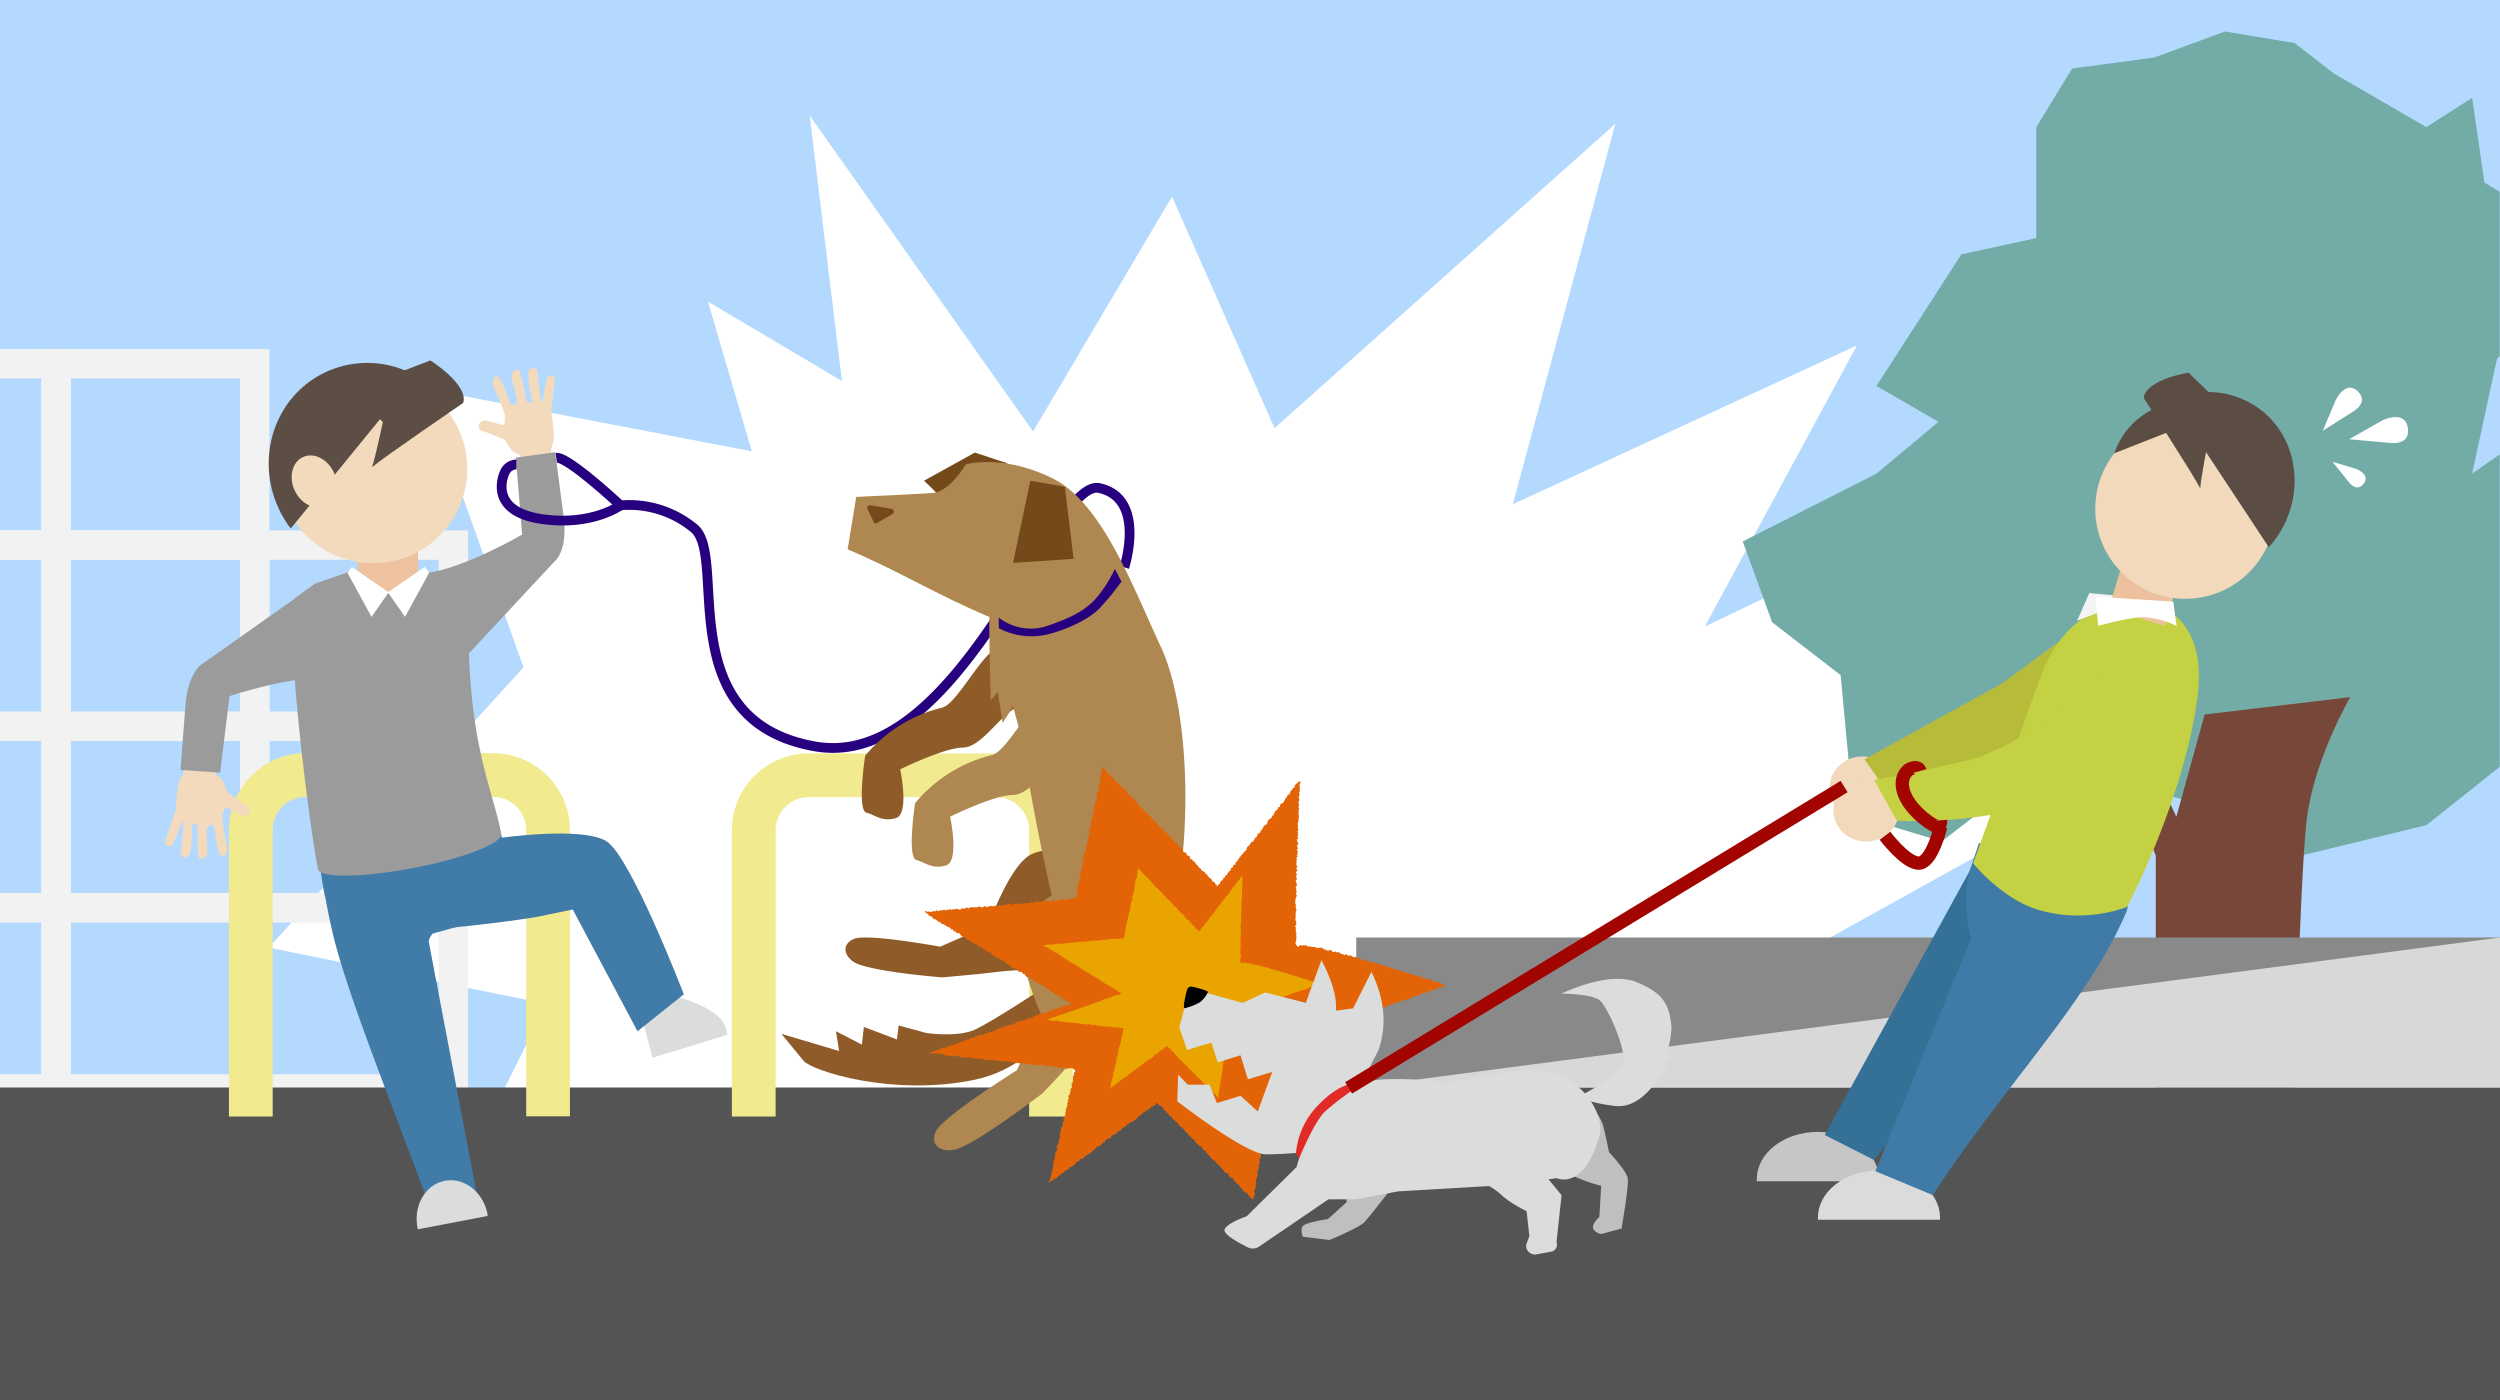
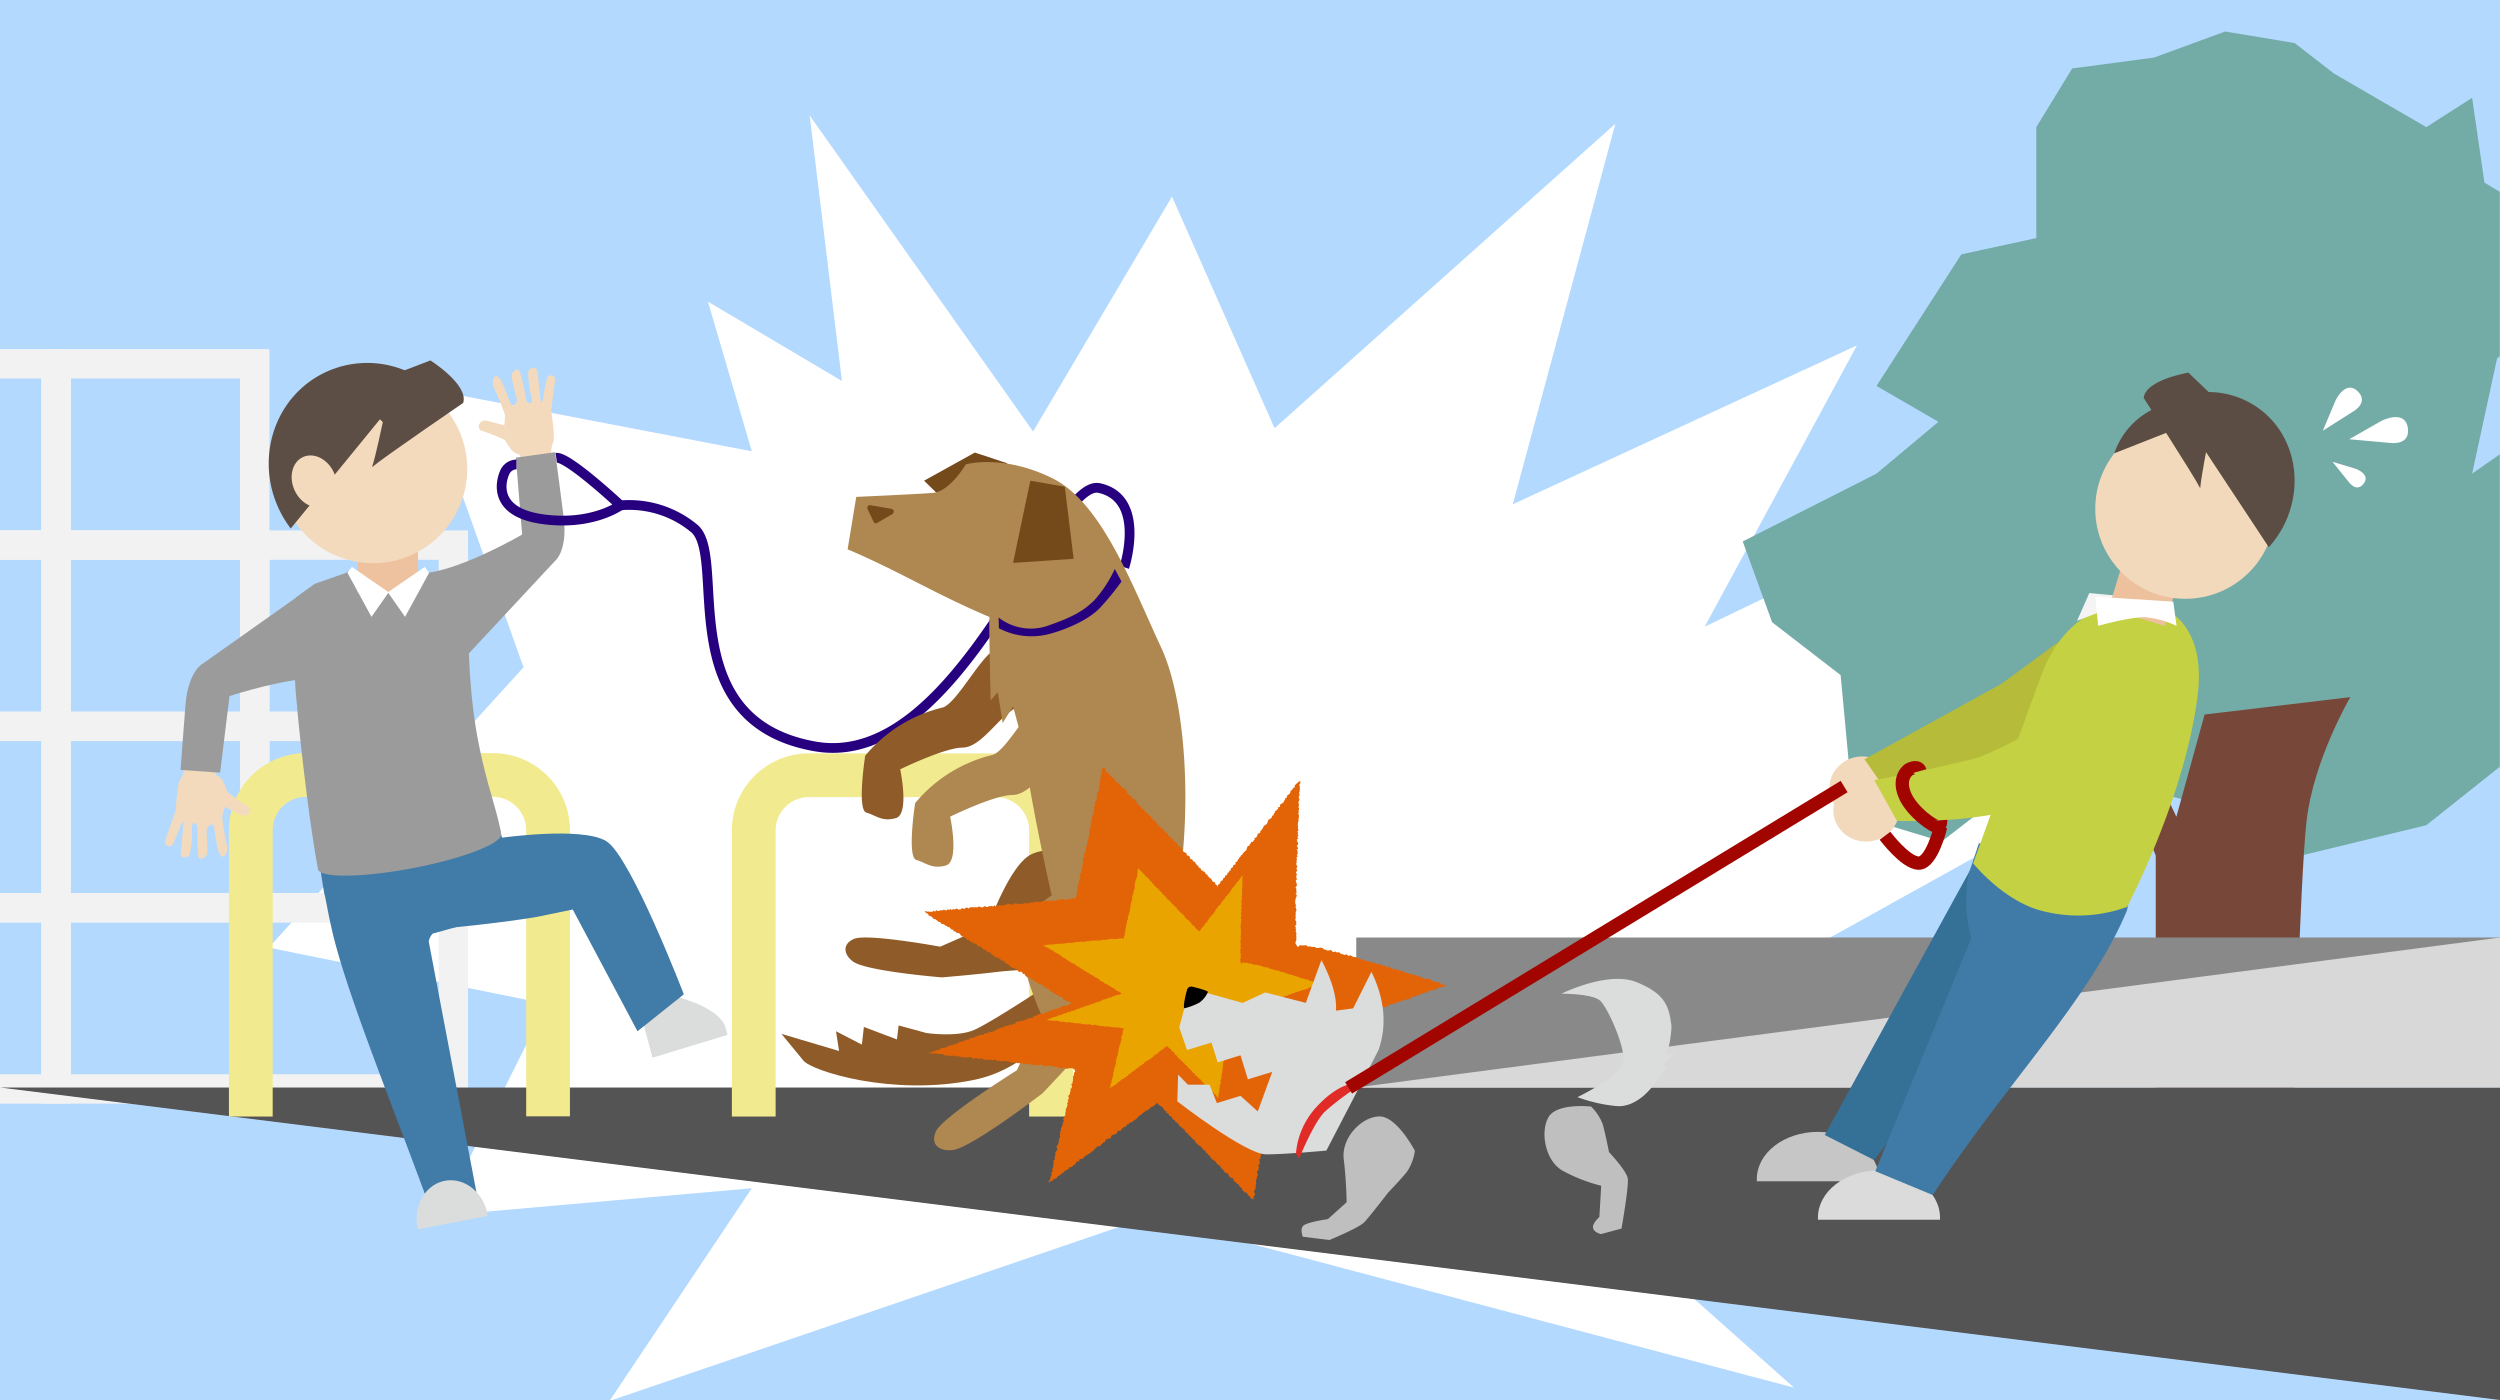
<svg xmlns="http://www.w3.org/2000/svg" width="400" height="224" viewBox="0 0 400 224">
  <defs>
    <style>.c{fill:#fff}.d{fill:#f2f2f2}.l{fill:none;stroke-miterlimit:10;stroke:#26007f;stroke-width:1.56px}.m{fill:#417ba8}.n{fill:#dbdcdc}.o{fill:#9b9b9b}.q{fill:#f3dabd}.r{fill:#5c4e44}.s{fill:#8e5b29}.t{fill:#754a1b}.u{fill:#af8751}.ae{fill:#f2d9bb}.ag{fill:#c4d143}.aj{fill:#5b4d44}</style>
  </defs>
  <g style="isolation:isolate">
    <path fill="#b3d9ff" d="M0 0h400v224H0z" />
    <path class="c" d="M113.27 48.26l7.02 23.95-52.41-10.05 15.88 44.61L43 151.62l44.47 9-16.95 33.88 49.77-4.38-22.77 34.03 86.32-29.47 103.21 27.35-44.52-39.59 77.34 14.86-32.82-44.09 66.73-37.06-55.62-3.7 15.36-31.77-40.77 19.59 24.36-45-55.06 25.41 16.41-60.88-54.53 48.71-16.41-37.06-22.23 37.59-35.74-50.56 5.16 42.48-21.44-12.7z" />
    <path class="d" d="M74.89 176.58H38.41v-33.7h36.48zm-31.78-4.7h27.08v-24.3H43.11z" />
    <path class="d" d="M74.89 147.58H38.41v-33.71h36.48zm-31.78-4.7h27.08v-24.31H43.11z" />
    <path class="d" d="M43.11 176.58H6.62v-33.7h36.49zm-31.78-4.7h27.08v-24.3H11.33z" />
    <path class="d" d="M43.11 147.58H6.62v-33.71h36.49zm-31.78-4.7h27.08v-24.31H11.33z" />
    <path class="d" d="M74.89 118.57H38.41V84.86h36.48zm-31.78-4.7h27.08v-24.3H43.11z" />
    <path class="d" d="M43.11 118.57H6.62V84.86h36.49zm-31.78-4.7h27.08v-24.3H11.33zm0 29.01H0v4.7h6.62v24.3H0v4.7h11.33v-33.7z" />
    <path class="d" d="M11.33 113.87H0v4.7h6.62v24.31H0v4.7h11.33v-33.71z" />
    <path class="d" d="M11.33 84.86H0v4.7h6.62v24.31H0v4.7h11.33V84.86z" />
    <path class="d" d="M43.11 89.57H6.62V55.86h36.49zm-31.78-4.71h27.08v-24.3H11.33z" />
    <path class="d" d="M11.33 55.86H0v4.7h6.62v24.3H0v4.7h11.33v-33.7z" />
    <path fill="#73aba6" d="M395.54 75.78l3.98-18.38.44-.45V30.69l-2.45-1.47-1.97-13.57-7.33 4.69-14.79-8.58-6.27-4.87-11.13-1.85-11.37 4.17-13.1 1.74-5.74 9.39v17.75l-12 2.61-13.57 21.05 9.91 5.74-9.91 8.29-21.4 10.85 4.7 12.93 10.96 8.46 1.56 16.7-2.61 4.7 17.22 5.22 16.18-12.53 30.27 7.83 3.13 8.87 27.96-6.78 11.75-9.34V72.7l-4.42 3.08z" />
    <path d="M344.92 178.65V136.9l-6.76-17.22H343l5.22 11 4.52-16.36 23.31-2.78s-5.91 10.09-7 19.83-2.05 47.28-2.05 47.28z" fill="#774839" />
-     <path fill="#545454" d="M0 174h400v50H0z" />
+     <path fill="#545454" d="M0 174h400v50z" />
    <path fill="#898989" d="M217 150h183v24H217z" />
    <path style="mix-blend-mode:multiply" fill="#d8d8d8" d="M400 174H217l183-24v24z" />
    <path d="M120.6 178.65v-45.78a8.82 8.82 0 018.82-8.83h29.92a8.82 8.82 0 018.82 8.83v45.78m-128.03 0v-45.78A8.82 8.82 0 0149 124h29.86a8.83 8.83 0 018.83 8.83v45.78" stroke-miterlimit="10" stroke="#f2ea8f" stroke-width="7" fill="none" />
    <path fill="none" d="M0 0h400v224H0z" />
    <path class="l" d="M179.89 90.77s3.58-11-4-12.68-22.3 45.46-45.52 41.33-13.87-30.25-19.28-34.86a16.31 16.31 0 00-11.87-3.7" />
    <path class="m" d="M81 146.11l.93-3.69c-.19-1.35-.47-2.85-.75-4.28l-.39-2.06c-.51-2.34-1-4.12-1-4.12l-5.79 1.7-.58 1.7-1 .19-13.22 2.52-1 .19-1.16-1.36-6 .56s.24 1.82.62 4.18.13.73.4 2.05.55 2.94.87 4.27c2 9.66 9.58 28.11 15.5 44.29l7.8-1.49-7.63-40.1a2.14 2.14 0 01.22-.69 2.75 2.75 0 01.17-.29 1.55 1.55 0 01.19-.24l.07-.07" />
    <path class="n" d="M78 194.56v-.3c-.67-3.53-3.73-5.92-6.82-5.33s-5.06 3.93-4.38 7.47a1.53 1.53 0 00.07.29z" />
    <path class="o" d="M80.18 133.31c-.87-4.41-2.19-7.46-3.51-13.93-2.4-11.74-1.55-24-1.65-25.37a7.27 7.27 0 00-1.29-.61l-5.07-1.78s-5.11 2.84-5.52 3a8.51 8.51 0 01-1.79.16s-3.83-2.69-4.89-3.26a.8.8 0 00-1.08.14l-5 1.74s-2.15 1.54-3.11 2.26c.17.93-.59 10.32.26 17.25 0 .76 1.59 16.65 3.32 26a.57.57 0 000 .13c.28 1.47 7.06 1.41 15.16-.13s14.42-4 14.14-5.45a.56.56 0 00.03-.15z" />
    <path fill="#eec29f" d="M57.21 86.77h9.68v8h-9.68z" />
    <path class="c" d="M67.95 90.71l-5.89 4.06 2.75 3.93 3.86-7.08-.72-.91z" />
    <path class="c" d="M56.3 90.71l-.72.91 3.86 7.08 2.75-3.93-5.89-4.06z" />
    <path class="q" d="M83.55 73.89a7.83 7.83 0 00-.45-1.16 2.6 2.6 0 01-1.33-.8l-1-1.54a33.28 33.28 0 00-3.66-1.46c-.87-.18-.61-2 .93-1.58s2.64.69 2.64.69a11.51 11.51 0 00.11-1.69A40.85 40.85 0 0079 62c-.42-.88.08-2.54.91-1.48s1.65 4.22 2 4.33.95-.49.76-1.15-.73-2.74-.82-3.44 1-1.73 1.35-.68a43 43 0 011 4.37c0 .51 1.21 1.18.81-.51a15.4 15.4 0 01-.49-4c.09-.47 1.37-1.27 1.52.29s.4 3.72.46 4.32.38.16.49-.9.53-2.54.56-2.8 1.42-.72 1.24.68-.59 4.46-.59 4.69.62 4 .35 4.91a5.35 5.35 0 00-.38 2c.13.56-4.62 1.26-4.62 1.26z" />
    <path class="o" d="M88.78 89.78s2.06-1.56 1.42-6.94c-.34-2.82-1.38-10.49-1.38-10.49l-6.28.87 1 12.31s-9 5.24-14.91 6.09c.85 2.16 3.57 10 3.57 10l2.29 3.49z" />
    <path class="q" d="M34.37 122.76a7.52 7.52 0 00.2 1.23A2.6 2.6 0 0135.7 125l.71 1.73A33.69 33.69 0 0039.7 129c.81.35.19 2.05-1.23 1.36S36 129.09 36 129.09a12.33 12.33 0 00-.45 1.63 39.85 39.85 0 00.78 4.63c.22 1-.6 2.46-1.2 1.26s-.75-4.47-1.06-4.65-1 .29-1 1 .15 2.83.1 3.52-1.34 1.49-1.45.4a41.16 41.16 0 01-.13-4.5c.07-.49-.94-1.4-.9.34a15.94 15.94 0 01-.33 4c-.19.44-1.6 1-1.42-.6s.36-3.72.42-4.32-.33-.23-.66.78-1 2.38-1.12 2.63-1.54.41-1.07-.93 1.49-4.28 1.57-4.5.21-4 .66-4.88a5 5 0 00.78-1.88c.05-.55 4.85-.26 4.85-.26z" />
    <path class="o" d="M32.5 106.14s-2.34 1.11-2.81 6.5c-.24 2.83-.8 10.55-.8 10.55l6.33.44 1.5-12.26s9.94-3.28 15.84-2.91c-.39-2.29-1.45-10.52-1.45-10.52l-1.52-3.89z" />
    <path class="n" d="M108.13 159.45s6.78 1.6 7.92 4.82l.35 1.31-12 3.65-1.76-6.6z" />
    <path class="m" d="M69.42 148.68L80 134.07s13.08-1.88 17 .51 12.41 24.51 12.41 24.51L102 165l-10.36-19.48-5.89 1.21s-5.9 1.04-16.33 1.95z" />
    <circle class="q" cx="59.68" cy="75.03" r="15.08" />
    <path class="r" d="M49.53 61.06a15.74 15.74 0 0116.41-1.26l-1.87 3.27-17.55 21.49c-.11-.15-.23-.3-.34-.46-5.32-7.49-3.82-17.8 3.35-23.04z" />
    <path class="r" d="M59.54 74.67c.49-1.32 1.71-7.13 1.71-7.13l-4.94-5.06 12.55-4.81s6.16 3.87 5.25 6.8c0 0-12.75 8.7-14.52 10.23z" />
    <ellipse class="q" cx="50.28" cy="77.02" rx="3.45" ry="4.29" transform="rotate(-24.95 50.285 77.029)" />
    <path class="s" d="M175.88 153.94S169.11 170 156 172.75s-26.1-1.39-27.45-3.05-3.52-4.28-3.52-4.28l9.22 2.74-.49-3.16 4.14 2.14.32-2.83 5.29 2 .27-2.24 4.44 1.21s4.91.74 7.72-.52 11.63-7.11 11.63-7.11z" />
    <path class="s" d="M169.92 155.27c3.42.09 9.07-4.59 9.91-5.64s3.08-4.5-.53-8.88-10.81-5.75-14.3-4.05-6.87 11.39-6.87 11.39l-7.7 3.38s-11.64-2.15-13.78-1.25c-1.94.81-1.67 2.55-.14 3.64 2.21 1.56 14.2 2.52 14.2 2.52s5.19-.43 8.72-.86a50.18 50.18 0 016.76-.33z" />
    <path class="t" d="M161.15 74.12l-5.18-1.71-8.12 4.5 7.04 6.86 6.26-9.65z" />
    <path class="u" d="M137 79.5l-1.38 8.39c8.29 3.52 13.91 7.11 22.7 10.83 0 0 4.08 10.53 4.74 16 1.68 13.82 5.55 30 5.55 30a20.78 20.78 0 003.18 16.24c1.59 2.4 11.37 2.59 15.27-11.71s3.36-35.7-1.3-45.7-9.47-23.18-17.46-27.07-13.78-2.17-13.78-2.17-2.52 4.33-5.24 4.55-12.28.64-12.28.64z" />
    <path class="t" d="M138.83 81.49l.94 2a.39.39 0 00.56.19l2.46-1.44a.45.45 0 00-.13-.82l-3.4-.59a.43.43 0 00-.43.66zm26.02-4.58l5.52.97 1.41 11.53-9.69.65 2.76-13.15z" />
    <path class="s" d="M172.1 118.48a29.23 29.23 0 002.16-8.71s-9.82-5.37-14.64-5.85c-2.08-.2-6.44 8.71-8.86 9.3a23.06 23.06 0 00-12.33 7.7s-1.35 8.67.19 9.1 2.52 1.52 4.73.87.68-7.8.68-7.8 7.05-3.44 9.93-3.47c3.84 0 7.08-7.7 11-6.82s7.14 5.68 7.14 5.68z" />
    <path class="u" d="M158.31 98.72c-.12.75.19 13.33.19 13.33l1.15-1.3.78 4.93 1.66-2.66 3.51 13 5.64 1.29 4.64-16.79z" />
    <path class="u" d="M180.09 126.06a29.47 29.47 0 002.17-8.71s-9.82-5.37-14.65-5.85c-2.07-.2-6.43 8.71-8.86 9.3a23.17 23.17 0 00-12.33 7.7s-1.34 8.67.2 9.1 2.51 1.52 4.73.87.67-7.8.67-7.8 7-3.44 9.93-3.47c3.84 0 7.09-7.7 11-6.82s7.14 5.68 7.14 5.68zm2.53 32.99c3-2.6 4.22-10.69 4.11-12.17s-.89-5.95-7.49-6.58-14 3.86-15.61 7.95 3.07 14.33 3.07 14.33l-4 8.66s-11.8 7.38-12.94 9.75c-1 2.15.58 3.31 2.77 3 3.15-.49 14.29-9.08 14.29-9.08s4.16-4.37 6.88-7.46a60.1 60.1 0 015.59-5.53z" />
    <path d="M159.78 98.81a8.39 8.39 0 007.75 1.35c4.35-1.51 5.85-2.47 7.57-4.12a20.37 20.37 0 003.27-5l1.07 2a42.14 42.14 0 01-3.44 4.21c-2 2.11-6 3.68-8.44 4.27a11.24 11.24 0 01-7.74-1z" fill="#26007f" />
    <path class="l" d="M89 73.25c1.84-.27 10.27 7.61 10.27 7.61s-4.57 3.35-12.57 2.19-6.53-6.2-5.93-7.49a2.09 2.09 0 011.86-1.25" />
    <path fill="#e26407" d="M148.42 168.53l.34-.1.19.11.2.06.22-.11.2.06.21.01.2.02.2.04.2.01.21.01h.21l.2.04.18.25.21-.11.2.14.21-.11.2.11.2.01.22-.11.19.15.22-.12.18.23.23-.21.19.15h.21l.19.15.21-.1.2.09.2.04.22-.1.2.1.21-.11h.21l.2.1.18.18.21-.04.22-.09.2.05h.21l.19.17.21-.12.21-.02.2.1.19.14.21-.04.21-.04.2.13.22-.12.2.01.19.18.23-.2.19.08h.21l.19.16.21-.05.2.06.2.11.22-.18.2.09h.21l.21-.05.2.06.2.06.2.02.19.17.22-.11.19.13.21-.04.22-.08.19.19.21-.06.2.06.21.01.21-.04.19.1.2.07.22-.11.21-.01.19.17.21-.1.19.15.21.02.21-.05.2.06.2.08.21-.04.21-.06.21-.03.2.04.21.01.18.24.21-.04.22-.1.21-.01.2.06.21-.04.2.07.19.13.22-.11.18.22.23-.18.18.23.22-.09.19.14.21.03.22-.16.2.07.2.11.2.04.22-.12.21.03.21-.02.2.01.19.21.2-.06-.1.17.13.25-.23.15.01.21-.01.21-.18.17.07.23-.06.2.06.22-.13.18.05.22-.22.16.07.23.03.22-.05.2-.22.16.09.23-.09.19-.05.2v.21l-.21.16-.07.2.12.24-.08.19-.13.18.13.24-.21.16.06.23-.02.2-.09.19-.03.21-.16.17.04.22-.02.21-.08.19.03.22-.06.2-.11.18-.03.21-.17.17.1.23-.02.21-.21.16.15.25-.18.17-.03.2-.13.18-.07.2.06.22-.12.19-.09.19.1.23-.11.19.09.23-.12.18-.08.19-.03.21v.21l-.05.2-.05.2-.17.17-.07.2v.21l.12.24-.08.19-.2.16-.07.2.01.21.01.22-.13.18.01.21.06.22-.24.16-.01.21.02.22.01.21-.11.19.04.22-.07.2-.09.18.05.23-.06.19-.18.18.11.23-.08.2-.12.18.01.22-.08.19-.12.18-.12.19.1.17.09-.12.14-.15.2-.07.22-.05.07-.26.26.01.17-.11.17-.11.08-.24.23-.04.16-.12.15-.15.12-.18.25-.01.11-.2.13-.16.25-.01.12-.19.22-.04.04-.29h.26l.2-.07.16-.13.13-.17.22-.05.09-.22.13-.17.13-.16.31.07.02-.32.16-.13.29.04.17-.11.1-.21.21-.07.1-.2.24-.03.11-.2h.25l.13-.17.16-.13.16-.13.2-.08.09-.22.17-.11.16-.13.11-.2.22-.05.24-.03.16-.12.12-.18.16-.13.12-.18.24-.02.08-.24.14-.16.18-.1.18-.09.27.02.15-.15.03-.29.17-.12.22-.05.17-.11.25-.02.12-.18.08-.23.18-.1.27.01.14-.16.08-.23.25-.02.06-.25.29.04.14-.15.05-.28.28.03.11-.2.19-.09.18-.1.22-.06.14-.14.16-.14.19-.09.15-.14.16-.14.09-.22.19-.09.19-.09.14-.15.17-.12.13-.17.22-.06.1-.2.24-.03.18-.1.13-.18.23-.03.05-.28.28.03.11-.19.23-.05.14-.16.14-.15.15-.2.07.25.19.1.12.17.19.1.23.06.11.18.09.19.16.13.07.22.27.02-.01.3.27.03.09.19.07.22.24.04.15.15.12.17.08.2.2.1.17.12.07.21.24.06.1.19.18.11.03.26.21.08.17.12.13.16.18.11.19.1.02.26.18.11.1.2.25.04.05.23.17.13.14.15.18.11.07.22.2.08.14.15.17.12.06.23.13.16.19.1.13.16.16.13.18.12.2.08.1.2.1.18.15.15.23.06.1.19.09.2.2.09.09.19.18.12.13.15.08.21.15.14.13.16.25.04.07.22.25.04.06.23.13.16.17.12.17.12.16.13.08.21.11.18.26.04.03.25.15.14.14.15.15.14.27.02.15.15-.01.29.21.08.1.2.28.01.15.13.09.21.03.25.28.02.08.21.16.13.21.09.08.2.16.14.1.18.22.08.03.25.13.17.17.12.11.18.31-.01.09.19.12.17.11.18.24.06.03.26.18.11.25.04.05.22.03-.18v-.21l-.02-.21.19-.18.07-.2-.09-.22-.07-.22.05-.21.21-.17-.05-.22.08-.2-.04-.21.15-.19-.11-.22v-.21l.06-.2.05-.2.07-.2.02-.2.15-.19-.11-.22-.05-.22.02-.21.26-.16-.07-.22.12-.19-.16-.23.14-.19.13-.19-.04-.21.02-.21-.1-.22.24-.18-.02-.21.07-.2.05-.2-.08-.22.09-.2-.09-.22.12-.19.09-.19-.04-.22-.07-.22.14-.18-.01-.21.02-.21.08-.2.08-.19-.01-.21-.03-.21-.04-.22.13-.19-.05-.22.17-.18-.02-.21.15-.19-.16-.23.11-.19-.06-.22.09-.2.14-.18.03-.21.02-.21.06-.19-.01-.21-.1-.23v-.21l.26-.17.02-.2.02-.21.05-.2-.16-.23.1-.2.02-.2.1-.2-.05-.21-.02-.22.07-.2.07-.19-.04-.22.09-.19.16-.19-.17-.23.08-.2.07-.2.11-.19-.03-.22.04-.2.11-.19-.13-.23.19-.18-.13-.23.21-.17.04-.21-.04-.21-.06-.22.19-.18.02-.21-.16-.23.09-.19.03-.21.13-.19.07-.2-.2-.24.15-.19.14-.18-.11-.23.04-.2v-.21l.01-.21.07-.2.08-.2.09-.19.05-.2-.03-.22.05-.2v-.21l.13-.19-.04-.22.07-.2.03-.2.04-.21-.08-.24.25.04.21-.04.14-.21.17-.13.26.13.15-.2.17-.14.23.05.23.02.12-.26.24.05.17-.14.25.1.14-.22.22.02.14-.23.24.07.22-.01.16-.15.23.04.16-.17.23.04.17-.14.15-.2.25.09.19-.09.22.02.15-.19.19-.1.21-.02.22.02.15-.2.19-.09h.21l.21-.02.21-.03.17-.15.15-.18.24.05.17-.14.2-.04.19-.08.25.1.14-.25.22.03h.22l.15-.21.19-.05.24.05.2-.05.2-.04.14-.25.2-.05.24.07.18-.12.14-.2.27.13.19-.06.15-.21.24.07.15-.18.18-.12.25.09.15-.21.2-.05.18-.11.25.12.13-.28.25.1.18-.1.17-.15.18-.11.24.06.16-.15.25.09.16-.18.24.06.16-.15.17-.15.23.04.17-.16.22.03.14-.23.25.08.22.01.12-.27h.22l.23.05.19-.09.2-.05.19-.1.16-.17.19-.09.23.05.17-.14.21-.01.19-.08.21-.04.19-.07.16-.17.26.11.14-.2.17-.15.25.1.22-.02.14-.2.25.07.18-.1.21-.03.16-.17.15-.18.23.02.2-.06.2-.04.17-.13.23.03.15-.2.23.04.16-.18.23.02.16-.15.25.07.16-.16.18-.1.21-.04.18-.11.24.08.17-.16.18-.11.25.08.18-.09.15-.21.2-.06.2-.06.23.05.2-.05.2-.06.14-.24.31.14-.26-.19-.23.04-.19-.07-.21-.02-.16-.17-.17-.13-.21-.04-.17-.14-.24.08-.21-.01-.13-.25-.27.16-.13-.26-.19-.09-.19-.06-.21-.03-.22.02-.23.03-.16-.15-.21-.02-.17-.13-.17-.14-.24.07-.18-.09-.18-.13-.18-.09-.25.09-.15-.19-.24.07-.18-.11-.18-.1-.22.02-.2-.06-.16-.16-.2-.06-.22.01-.18-.12-.18-.09-.24.06-.18-.11-.17-.13-.19-.09-.25.12-.19-.06-.18-.13-.22.02-.14-.25-.18-.08-.26.15-.18-.14-.16-.17-.25.13-.15-.21-.23.05-.15-.23-.23.05-.21-.02-.2-.05-.19-.06-.17-.16-.24.1-.17-.16-.21-.03-.2-.04-.19-.08h-.22l-.18-.11-.22.02-.18-.12-.21-.01-.17-.15-.2-.06-.22.03-.16-.19-.21-.03-.22.02-.18-.1-.18-.12-.2-.08-.24.12-.18-.13-.17-.17-.25.15-.19-.08-.2-.07-.2-.03-.18-.12-.17-.17-.23.06-.2-.04-.18-.14-.24.13-.2-.08-.16-.21-.19-.07-.24.1h-.21l-.19-.07-.19-.12-.21.01-.16-.22-.2-.04-.2-.03-.22.04h-.21l-.22.02-.17-.18-.21.01-.21.01-.2-.04-.2-.06-.21.02-.2-.02-.19-.19-.21.03-.21-.01-.2.03-.21-.03-.21-.01-.17.17-.08.12-.15-.12-.11-.18-.14-.19-.04-.2.06-.22.08-.21.01-.2-.02-.21.03-.21-.05-.2.06-.21-.05-.2-.1-.21.1-.21-.1-.2.04-.21-.14-.2.25-.21-.09-.21.09-.2-.13-.21-.07-.21.07-.2v-.21l-.02-.2.03-.21-.02-.2.02-.21.12-.2-.04-.21-.06-.21-.07-.2.13-.21-.16-.21.01-.2-.02-.21.03-.2.03-.21.09-.2.06-.21.05-.21-.2-.21.19-.2-.08-.21.01-.2v-.21l-.13-.21.2-.2.02-.21-.04-.2-.09-.21-.06-.21.18-.2-.03-.21-.06-.21v-.2l.15-.21-.22-.21.07-.2.19-.2-.15-.22.01-.2.14-.2-.12-.21-.09-.21.07-.21.01-.21-.01-.2.07-.21-.11-.21.25-.2-.19-.21.18-.21-.06-.21.08-.2-.21-.21.24-.2-.07-.21-.15-.22.19-.2.05-.2-.12-.22-.07-.21-.02-.2.24-.2-.19-.22.2-.2-.15-.21.1-.2-.13-.22.18-.2-.07-.21-.03-.21.04-.2-.06-.21.03-.21-.01-.21.11-.2v-.21l-.01-.2.06-.21v-.21l.01-.2-.14-.22.15-.2-.1-.21.1-.2.01-.21-.11-.21.09-.2-.02-.21-.02-.21-.05-.21.14-.2.03-.2-.09-.21-.03-.21.12-.2.01-.21-.08-.21.13-.2-.06-.21.1-.2-.07-.21.05-.21-.12-.21.11-.2.1-.2-.06-.21.04-.15-.11.17-.24.07-.1.19-.2.1-.14.16-.13.16.02.27-.25.07-.09.19-.13.16-.17.13-.07.21-.06.21-.16.14-.19.11-.13.17-.02.24-.24.08-.03.23-.13.17-.08.19-.12.18-.2.1-.2.1-.09.2.01.26-.32.02v.26l-.16.14-.12.16-.23.09-.01.26-.17.12-.01.26-.23.08-.06.22-.11.17-.19.11-.2.12-.11.17-.07.2-.07.21-.1.19-.23.08-.14.15-.15.15-.05.22-.15.15-.09.19-.18.12-.02.25-.17.12-.25.07-.03.25-.11.17-.08.2-.29.04.04.29-.18.12-.07.21-.31.02-.05.22-.18.13-.03.23-.24.08-.13.16-.07.21-.05.22-.11.17-.2.11-.11.18-.18.12-.05.22-.23.09-.07.21-.17.12-.07.21-.17.13-.08.2-.1.18-.25.07.07.32-.23.08-.2.11-.01.25-.18.13-.2.11.04.29-.26.06-.02.25-.24.07-.05.23-.1.18-.26.06v.26l-.22.1-.12.17-.04.23-.24.07-.12.17-.05.22-.16.15-.19.11-.04.32-.12-.27-.2-.09-.08-.21-.1-.19-.24-.05-.13-.16-.1-.19-.11-.18-.22-.08-.11-.18-.18-.11-.05-.25-.23-.06-.11-.17-.09-.21-.22-.07-.15-.14-.22-.07-.04-.25-.19-.11-.18-.11-.04-.25-.23-.06-.08-.21-.16-.14-.07-.21-.25-.05-.1-.19-.13-.16-.26-.03-.05-.24-.07-.21-.2-.11-.25-.04.01-.29-.19-.11-.19-.1-.17-.12-.14-.16-.01-.28-.18-.11-.16-.13-.16-.13-.19-.11-.03-.26-.16-.13-.19-.1-.13-.16-.2-.09-.05-.24-.24-.06-.14-.15-.04-.25-.23-.06-.18-.11-.06-.23-.09-.2-.23-.07-.14-.15-.17-.12-.04-.26-.18-.1-.22-.08-.12-.17-.18-.12-.17-.11-.08-.22-.14-.15-.1-.19-.2-.1-.06-.22h-.3l.01-.3-.28-.01-.01-.29-.18-.11-.18-.11-.11-.18-.13-.17-.26-.03-.1-.18-.09-.21-.16-.12-.18-.12-.18-.11-.04-.24-.21-.1-.17-.12-.09-.19-.16-.14-.05-.25-.13-.15-.14-.15-.15-.14h-.3l-.02-.27-.15-.14-.19-.11-.18-.11-.15-.15-.13-.16-.01-.27-.15-.15-.14-.15-.22-.08-.14-.14-.19-.11-.06-.23-.24-.06-.07-.22-.13-.16-.28-.02-.1-.19-.17-.13-.03-.26-.2-.09-.12-.17-.2-.1-.15-.14-.06-.23-.25-.05-.06-.23-.24-.05-.14-.16-.07-.22-.08-.22-.13-.16h-.19l-.11.11-.06.2-.09.19.07.22.03.22-.23.16v.21l.06.23-.13.18-.03.2.06.23-.13.18.09.23-.05.2-.23.16.12.24-.02.2-.02.21-.05.2-.27.16.02.21v.21l-.03.21-.05.19.03.22v.21l-.21.17-.02.2-.12.19.13.24-.21.16-.03.21.16.24-.16.18-.05.2.08.23-.04.2-.19.17-.12.19.16.24-.23.16v.21l.14.24-.26.16-.04.2.13.24-.22.17.18.25-.22.16-.05.2.02.21.03.22-.1.19.04.22-.06.2-.14.18.09.23-.19.17.1.23-.18.18.07.22-.03.21-.21.16.06.23-.12.18.1.23-.09.2-.15.18-.07.19-.05.2.16.25-.27.15.01.21-.07.2.14.24-.17.17.07.23-.14.18.02.22.01.21-.18.17.03.22-.01.21-.08.19-.15.18.01.22.09.23-.05.2-.14.18-.1.19.12.24-.22.16.1.23-.15.19-.07.19-.03.21.12.23-.15.18-.01.21-.02.21.03.22-.16.18.05.22-.2.11-.15.02-.21-.03-.19.17-.21-.09-.21-.02-.19.22-.21-.03-.2.09-.22-.13-.21-.07-.2.08-.21-.04-.2.1-.2.11-.21-.09-.19.19-.22-.12h-.21l-.19.14-.21-.02-.22-.12-.2.12-.21-.09-.2.09-.21-.05-.2.08-.2.1-.21-.06-.2.08-.22-.07-.21-.03-.2.11-.2.08-.21-.07-.2.05-.2.08h-.21l-.2.09-.22-.12-.2.03-.2.16-.2-.03-.22-.04-.2.09-.22-.14-.19.11-.22-.13-.2.11-.19.16-.22-.07-.21-.05-.21-.06-.21.03-.19.18-.21-.08-.2.18-.21-.08-.2.12-.22-.13-.2.06-.2.12-.2.02-.22-.17-.19.21-.22-.13-.2.08-.22-.06-.19.16-.21.02-.22-.14-.2.04-.19.16-.22-.02-.21-.06-.21-.1-.2.18-.21-.04-.2.03-.21-.01-.21-.04-.2.06-.21-.01-.19.19-.22-.16-.21.02-.19.18-.21-.03-.22-.08-.19.2-.2.01-.21.02-.22-.16-.21.04-.19.14-.22-.13-.19.21-.23-.21-.19.18-.22-.13-.19.18-.21.01-.22-.13-.2.11-.21.01h-.2l-.2.1-.21.02-.22-.16-.18.26-.23-.16-.19.17h-.21l-.21.01-.21-.05-.21.04-.22-.13-.19.17-.22-.01h.25l.17.11.16.13.19.09.09.23.19.09.2.07.17.11.13.19.16.13.23.01.16.14.17.12.14.16.23.02.16.14.12.2.24-.01.2.08.13.17.22.04.15.16.21.05.19.08.12.19.17.12.24.01.06.28h.25l.16.13.13.17.28-.05.16.13.13.19.14.15.17.13h.24l.13.18.2.07.12.18.17.13.28-.06.05.3.21.07.25-.02.08.26h.24l.23.02.12.2.14.17.21.05.21.06.18.09.15.16.11.21.26-.03.15.15.16.13.14.17.26-.03.19.09.12.19.15.15.18.1.13.18.24.01.11.2.28-.04.15.15.21.04.08.27.26-.03.16.14.19.07.11.21.17.12.21.06.14.16.19.09.14.17.16.13.17.11.3-.08.07.28.27-.04.18.09.06.29.21.06.25-.01.2.08.08.26.25-.01.11.21.14.17.17.12.25-.03.19.09.12.21.18.09.18.11h.23l.08.27.2.06.23.03.13.18.16.14.26-.03.13.19h.24l.15.15.12.2.14.17.26-.03.18.11.18.09.08.27.19.09.25-.02.08.27.2.06.16.14.2.08.25-.02.09.24.2.07.23.03.18.1.08.26.19.09.2.06.14.18.23.03.21.05.19.09.07.17-.13.07-.18.11-.19.07-.19.09-.21.02-.23-.05-.18.12-.2.06-.16.16-.23-.04-.14.22-.22-.01-.2.03-.21.04-.15.17-.23-.04-.19.09-.15.17-.24-.06-.16.17-.21.04-.19.07-.19.06-.17.13-.26-.12-.17.13-.22.01-.15.2-.23-.06-.15.21-.24-.07-.12.28-.21.03-.2.04-.22-.02-.19.08-.18.12-.18.1-.21.03-.18.08-.21.03-.19.08-.22-.02-.19.08-.21.03-.17.13-.14.23-.24-.07-.15.2-.23-.04h-.22l-.15.19h-.43l-.2.04-.14.25-.23-.05-.21.02-.15.21-.24-.08-.19.09-.15.18-.2.05-.16.16-.21.03-.2.05-.19.07-.25-.07-.13.25-.21-.01-.22.01-.18.09-.17.14-.19.09-.26-.12-.18.1-.18.1-.19.08-.22-.01-.13.25-.24-.08-.19.1-.21.02-.21.03-.11.28-.24-.06-.21.01-.19.09-.15.19-.24-.05-.16.16-.24-.06-.17.12-.15.2-.24-.05-.19.08-.17.12-.21.04-.23-.04-.14.23-.25-.09-.16.15-.2.07-.19.08-.18.11-.25-.1-.16.17-.22-.01-.14.23h-.21l-.21.03-.18.12-.24-.05-.13.23-.23-.03-.17.14-.24-.07-.29.17z" />
    <path fill="#eaa400" d="M167.31 163.19l.26.03.2.02.2.04.21.04.21-.04.19.07.21-.02.21-.01h.21l.2.04.19.13.21-.05.2.07.21-.05.2.1.2.01.21.01.21-.05.2.07.2.04.21-.02.19.06.21.04.2.01.21-.03.2.06.21-.02.19.11.2.01.21-.02.2.06h.21l.2.04.21-.07.21.04.19.12h.21l.21-.08.2.03.2.09.21-.01.19.07.21.06.21-.04.2.07h.2l.2.05h.21l.21-.07.2.09.2.02.21.03h.2l.2.09.22-.08.19.09.22-.05.2.03.2.07.21.02.2.02-.07.19-.06.2-.01.21-.07.19.03.22-.13.18-.07.2v.21l.02.22-.09.19-.01.21-.08.19-.07.2-.08.19-.04.2-.05.2-.05.2v.21l-.08.2v.21l-.06.2-.02.2-.13.18-.03.21-.05.2-.05.2.02.22-.02.2-.06.2-.04.2-.12.19-.03.2-.04.21-.02.2-.07.2-.09.19.06.23-.06.2-.04.2-.08.19-.1.19-.01.21-.01.21-.08.2-.09.19.06.22-.14.19-.03.22.16-.16.15-.16.22-.04.11-.2.22-.05.16-.12.18-.11.11-.2.21-.06.13-.17.17-.12.15-.14.22-.05.14-.17.2-.08.16-.13.18-.11.1-.2.2-.09.19-.09.12-.19.17-.12.2-.08.12-.18.21-.07.13-.17.22-.05.1-.21.19-.1.19-.09.13-.17.23-.05.11-.2.15-.15.18-.11.2-.07.13-.17.22-.05.17-.12.18-.12.16-.13.15-.15.12-.18.17-.12.22-.06.17-.11.11-.21.19-.08.14-.17.19-.09.2-.09.12-.18.16-.14.2-.07.17-.16.13.19.17.12.16.14.16.12.08.21.2.1.16.13.13.17.07.22.21.08.1.19.17.12.1.19.17.13.18.11.1.19.2.09.08.22.21.08.08.21.21.09.15.15.09.19.18.12.11.18.22.08.1.19.12.16.13.17.24.06.06.23.14.15.21.09.1.19.18.11.16.14.15.15.12.17.09.2.22.07.1.2.14.15.16.14.21.08.06.23.2.1.14.15.12.18.14.15.21.09.13.16.1.19.21.09.12.17.12.18.16.17.04-.23v-.21l.07-.2v-.21l.09-.19-.03-.21.02-.21.09-.2-.06-.21.07-.2.11-.19v-.21l-.01-.21v-.21l.1-.2.05-.2.02-.2-.02-.22.08-.19.01-.21.03-.21.07-.19-.05-.22.1-.19.01-.21-.04-.22.07-.2.02-.2.09-.2.05-.2-.06-.22.06-.2v-.2l.14-.19.02-.21.02-.21-.05-.21.11-.19.02-.21-.02-.21.08-.2.08-.2-.02-.21.06-.2-.03-.21.04-.21.08-.19.06-.2-.06-.22.02-.21.01-.21.15-.18-.09-.23.06-.2.1-.19.03-.21-.05-.21.04-.21.1-.19-.05-.22.14-.19-.06-.22.1-.19.03-.21v-.21l.18-.09.19-.07.2-.07.19-.07.21-.02.21-.03.16-.15.21-.04.19-.05.2-.05.19-.08.18-.1.2-.06.19-.07h.22l.16-.15.2-.05.21-.02.19-.06.21-.04.18-.09.17-.13.21-.02.21-.03.17-.14.19-.08h.21l.19-.08.19-.08.18-.11.22.03.18-.12.19-.06.21-.04.18-.1.19-.07.19-.07.2-.06.2-.05.19-.08.2-.05.18-.09.2-.06.2-.04.17-.13h.21l.21-.03.16-.18.22.03.18-.12.18-.11h.21l.18-.11.2-.06.2-.05.19-.08.21-.03.18-.09.18-.1h.22l.2-.05.18-.1.21-.03.18-.12.18-.08.19-.09.21-.02.19-.07.21-.03.17-.14.23.02.17-.13.2-.06.16-.12-.17.02-.16-.15-.24.05-.17-.14-.21.01-.2-.06-.17-.15-.22.02-.19-.08-.17-.14-.19-.07-.23.05-.17-.15-.21-.01-.2-.04-.2-.05-.19-.09-.2-.06-.18-.09-.2-.05-.21-.02-.18-.1-.19-.09-.21-.01-.19-.08-.21-.02-.19-.1-.19-.06-.19-.08-.2-.05-.2-.05-.19-.07-.21-.01-.18-.14-.22.01-.19-.09-.2-.03-.21-.03-.19-.09-.19-.06h-.22l-.18-.12-.19-.1-.19-.05-.22.02-.19-.08-.21-.02-.19-.11-.19-.08-.21-.01-.19-.07-.21-.04-.21.01-.21-.02-.19-.07-.19-.08-.2-.08-.22.06-.19-.11-.2-.03h-.21l-.21-.04h-.21l-.11.18-.17-.14-.05-.2-.03-.21-.01-.21.11-.21-.03-.2v-.21l.03-.2-.12-.21.05-.2-.05-.21.08-.2.04-.21-.09-.21.07-.2v-.21l-.05-.21-.04-.2.1-.21v-.2l-.04-.21.06-.2-.06-.21.07-.2-.03-.21.04-.2-.02-.21-.04-.2-.02-.21-.01-.21.09-.2-.03-.21.02-.2.06-.21-.03-.2-.07-.22.07-.2.07-.2-.1-.21.01-.21.09-.21-.1-.21.13-.2-.03-.21-.04-.2.04-.21-.03-.21.04-.2-.06-.21.04-.2.1-.21-.08-.21.06-.2-.01-.21.01-.2-.02-.21.04-.21-.04-.2.07-.21-.02-.2.02-.21-.04-.21.06-.2-.02-.21-.01-.21-.01-.2.05-.21-.04-.2.11-.17-.2.11-.12.16-.11.18-.12.17-.12.16-.14.16-.14.16-.14.15-.14.15-.1.18-.09.19-.19.12-.13.16-.1.19-.1.18-.15.14-.05.22-.16.14-.16.14-.1.19-.19.1-.09.2-.08.19-.19.12-.11.18-.15.15-.12.16-.07.21-.14.15-.17.13-.15.15-.1.19-.11.17-.16.14-.07.2-.1.19-.14.15-.12.17-.18.13-.09.19-.18.12-.11.18-.1.18-.16.14-.05.22-.15.15-.2.11-.06.21-.15.15-.09.19-.19.12-.1.19-.13.16-.1.19-.16.1-.13-.12-.15-.14-.16-.14-.16-.12-.1-.19-.11-.19-.23-.06-.14-.15-.06-.22-.17-.12-.14-.16-.12-.16-.2-.1-.17-.12-.14-.15-.13-.16-.07-.22-.14-.15-.24-.06-.07-.21-.19-.1-.11-.18-.19-.1-.1-.19-.15-.15-.09-.19-.18-.11-.19-.1-.08-.21-.18-.12-.16-.13-.07-.21-.19-.1-.14-.16-.17-.12-.15-.14-.13-.16-.11-.18-.13-.16-.21-.08-.11-.19-.12-.17-.12-.16-.21-.09-.07-.21-.17-.12-.15-.15-.19-.11-.12-.17-.17-.12-.09-.19-.17-.13-.11-.18-.15-.15-.14-.14-.13-.16-.14-.15-.12-.17-.21-.09-.12-.17-.14-.15-.13-.16-.17-.13-.12-.16-.13-.17-.2-.09-.11-.19-.17-.2-.08.25-.05.2.07.23-.14.18.04.22-.02.21-.07.19-.05.2-.13.19-.02.2-.06.2-.01.21-.08.19.05.23-.04.2-.01.21-.07.19-.1.19.02.22-.05.19-.09.2-.09.19-.02.2.03.22-.03.21-.07.19-.1.19v.21l-.07.2v.21l-.07.2.01.21-.05.2-.01.21-.15.18.05.22-.11.19-.09.19-.01.21.03.22-.12.18-.05.2-.02.21-.06.2-.06.2v.21l-.08.2-.01.2-.07.2.04.22-.09.2-.01.2-.02.21-.12.19.04.26-.25.03-.21-.06-.2.02-.2.08-.21-.03-.2.07h-.41l-.21-.05-.2.05-.21-.02-.19.09-.21-.02-.2.07-.21.02-.2-.01-.21-.02-.2.08-.2.06-.2.01-.21-.03-.21-.01-.2.02-.21.01-.2-.03-.2.1-.21-.06-.2.13-.2-.05-.21.02-.2.09-.2-.01-.21-.04-.21.02-.2.02-.2.06-.21-.04-.2.05-.21.01-.19.09-.21-.02-.2.06-.22-.09-.19.1-.21-.06-.2.12-.21-.01-.2.05-.21-.07-.2.1-.21-.06-.2.03-.2.08-.21-.03-.2.02-.21.07-.21-.05-.2.07-.21-.05-.2.05-.2.07-.21-.03-.27-.01.23.14.14.15.18.1.23.02.15.14.19.09.15.15.21.03.18.11.13.17.18.1.19.08.19.08.17.13.18.09.17.11.13.18.18.1.18.1.19.08.15.14.17.12.21.06.12.18.2.06.16.14.19.07.19.09.2.07.11.22.21.04.16.12.18.11.17.11.16.13.18.1.19.07.13.18.21.05.16.14.19.07.17.12.17.11.16.12.2.08.2.07.13.18.19.07.19.09.17.11.19.09.12.18.18.11.17.11.21.05.14.16.17.12.21.05.16.14.2.05.14.17.2.06.15.15.2.07.19.08.12.19.22.05.12.2h.24l.15.15.19.08.14.14-.19.06-.17.13-.22-.01-.2.05-.2.06-.19.08-.19.08-.2.07-.16.15-.24-.05-.18.11-.21.04-.17.12-.22.01-.19.07-.2.06-.16.16-.2.05-.19.1-.2.04h-.22l-.16.16-.2.04-.2.07-.21.02-.17.14-.2.05-.19.09h-.22l-.19.07-.19.09-.18.11-.22-.02-.16.17-.21.04-.21.01-.18.12-.2.05-.18.11-.2.07-.23-.03-.16.16-.2.07-.22-.01-.18.11-.19.08-.21.02-.19.1-.2.05-.17.13-.23-.03-.18.12-.2.06-.18.1-.2.06-.22.01-.19.08-.17.14h-.22l-.17.13-.2.08-.27.02z" />
    <path d="M300.63 189v-.35c0-4.17-4.38-7.55-9.77-7.55s-9.77 3.38-9.77 7.55v.35z" fill="#c6c6c6" />
    <path d="M310.4 195.16v-.35c0-4.17-4.37-7.55-9.76-7.55s-9.77 3.38-9.77 7.55v.35z" fill="#dadbda" />
    <path d="M299.84 185.6l-7.88-4 25-45.56L328.7 138l-2.11 5.91c-7.68 13.46-13.59 25.24-26.75 41.69z" fill="#357196" />
    <path d="M309.24 191.21l-9.19-3.82 15.37-37.28a22.29 22.29 0 01-.41-10.35l1.62-4.85 24.89 4.5-1.19 6.22c-5.96 14.37-19.56 27.92-31.09 45.58z" fill="#407ba7" />
    <path d="M254.58 177.05s-5.46-.64-6.82 1.7-.54 7 2.29 8.58a26.38 26.38 0 006.14 2.39l-.29 5s-1.22 1.07-1 1.8 1.27.93 1.27.93l3.27-.88s1.21-6.83 1-8.05-3-4.19-3-4.19-.59-3-1-4.43a7.91 7.91 0 00-1.86-2.85zm-28.2 7.08s-2.85-5.5-5.65-5.5-6.16 3.37-5.73 6.87.46 6.86.46 6.86l-3 2.7s-3.52.49-4 1.12 0 1.7 0 1.7l4.25.52s4.69-1.93 5.56-2.83 3.81-4.73 3.81-4.73 2.11-2.19 3.07-3.41a8 8 0 001.23-3.3z" fill="#bfbfbf" />
    <path class="n" d="M189.93 168l3.9-1.19 1 3.16 3.65-1.12 1.18 3.84 3.9-1.19-2.32 6.33-2.76-2.5-3.78 1.16-1.17-2.94h-3.47l-1.56-1.61-.13 4.28s10.92 8.48 14.19 8.48 9.66-.61 9.66-.61l8.35-16.09c1.36-3.95 1-8.12-1.14-12.51l-2.93 5.85-2.74.36c.16-2.2-.68-4.94-2.33-8.1l-2.5 6.86-6.49-1.67-3.63 1.68-8.46-2.37-1.67 6.29z" />
-     <path class="n" d="M223.69 190.62l14.57-.85a11.28 11.28 0 012.27 1.7 18.56 18.56 0 003.72 2.3l.45 4-.51 1.39a1.4 1.4 0 001.61 1.54l2.36-.43a1.12 1.12 0 00.88-1.52l.81-7.52-2.09-2.54 1.33-.18s4.42 2.1 6.87-7c.63-2.33-1.5-7.76-7.28-9.88-3.83-1.4-17.1 1.62-17.1 1.62-.24-.2-10.55-1.25-13.28 0-3.79 1.74-8.17 3.94-8.17 3.94l-2.67 9.53-8 7.89s-3 1-3.51 2.06c-.36.76 2.22 2.17 3.68 2.9a1.8 1.8 0 001.83-.12l11.1-7.56H217z" />
    <path class="n" d="M252.39 175.54s7.43-3.51 7.38-6.12-2.52-8.07-3.69-9.26-6.24-1.17-6.24-1.17 7.43-3.7 12-1.85 5.23 3.84 5.6 7.1a16.89 16.89 0 01-.84 4.64l1.48-.78-2.08 2.47 1-.15-2.38 3.1s-2.53 3.76-6 3.45a24.57 24.57 0 01-6.23-1.43z" />
    <path d="M216.67 173.34l.94.32a41.44 41.44 0 00-5.68 4.25c-1.8 1.82-4.07 7.46-4.07 7.46l-.51-.81a12.55 12.55 0 013.45-7.62c3.38-3.6 5.87-3.6 5.87-3.6z" fill="#e02b26" />
    <path d="M190.78 157.87a.71.71 0 00-.86.52c-.27 1-.71 2.93-.38 2.93a10.1 10.1 0 002.41-.93 4.32 4.32 0 001.32-1.66c0-.22-1.56-.63-2.49-.86z" />
    <ellipse class="ae" cx="297.99" cy="126.09" rx="5.28" ry="5.06" />
    <path d="M337 98.91a35.65 35.65 0 014.91.11c.3 0 0 3.37 0 3.58a15.46 15.46 0 01-3.33 7.92c-4.72 5.61-13.07 8.14-13.07 8.14s-15.87 7.08-22.92 9l-4.27-6.18 22-12.12 8.63-6.35" fill="#b6bc39" />
    <path class="ag" d="M343.63 96.45s9.65 1.06 8 14.75c-2 16.36-11.3 33.9-11.3 33.9a22.79 22.79 0 01-13.53.66c-6.23-1.54-11.1-7.63-11.1-7.63S324.39 114 326.63 108c5.1-13.71 17-11.55 17-11.55z" />
    <ellipse class="ae" cx="298.62" cy="129.57" rx="5.28" ry="5.06" transform="rotate(-4.47 298.9 129.71)" />
    <path class="ag" d="M345.3 103.87a34.94 34.94 0 014.87.53c.29 0-.32 3.36-.37 3.57a15.74 15.74 0 01-4.1 7.6c-5.25 5.18-11.95 8.9-18.36 12.59-7.07 2.55-16.22 3.43-23.84 3.17l-3.63-6.52s8.41-1.48 16.63-3.6c6.76-2.67 14.35-7.13 15.67-12.18" />
    <path fill="#f4f4f4" d="M332.33 99.32l6.87-2.64 1.13-1.22-6.04-.57-1.96 4.43z" />
    <path fill="#edc19e" d="M339.639 89.986l8.972 2.734-2.26 7.414-8.972-2.735z" />
    <path class="c" d="M335.24 95.46l.47 4.68s5.18-1.48 7.54-1.38a14.59 14.59 0 015 1.38l-.47-3.46-.05-.41z" />
    <circle class="ae" cx="349.65" cy="81.4" r="14.41" />
    <path class="aj" d="M362.44 66.17A13.81 13.81 0 00348 63.79l1.35 3.08L363 87.54c.12-.12.24-.25.35-.38 5.37-6.34 4.99-15.74-.91-20.99z" />
    <path class="aj" d="M352.05 78.05c.06-1.34 1.14-6.92 1.14-6.92l6.22-2.63-9.27-8.88s-6.86 1.13-7.15 4.05c0 0 8 12.38 9 14.38z" />
    <path class="aj" d="M345.59 65a12.21 12.21 0 00-7.3 7.53l10.36-4.08" />
    <path class="c" d="M371.65 68.92l2.07-4.92s1.58-3.25 3.49-1.42-.72 3.27-.72 3.27zm1.55 4.97l3.7 1.11s2.45.85 1.3 2.37-2.39-.24-2.39-.24zm2.66-3.61l5.28-3s3.66-1.81 4.11 1.16-2.92 2.42-2.92 2.42z" />
    <path d="M310.5 131.25s.06.75-.39 1-4.25-2.3-5.38-5.13.71-4 .71-4c.94-.48 1.59-.36 1.76.24m3.3 8.92s-1.38 5.82-3.5 5.82-5.4-4.38-5.4-4.38m-6.54-7.87l-79.28 48.21" stroke="#a20400" stroke-width="2.13" stroke-miterlimit="10" fill="none" />
  </g>
</svg>